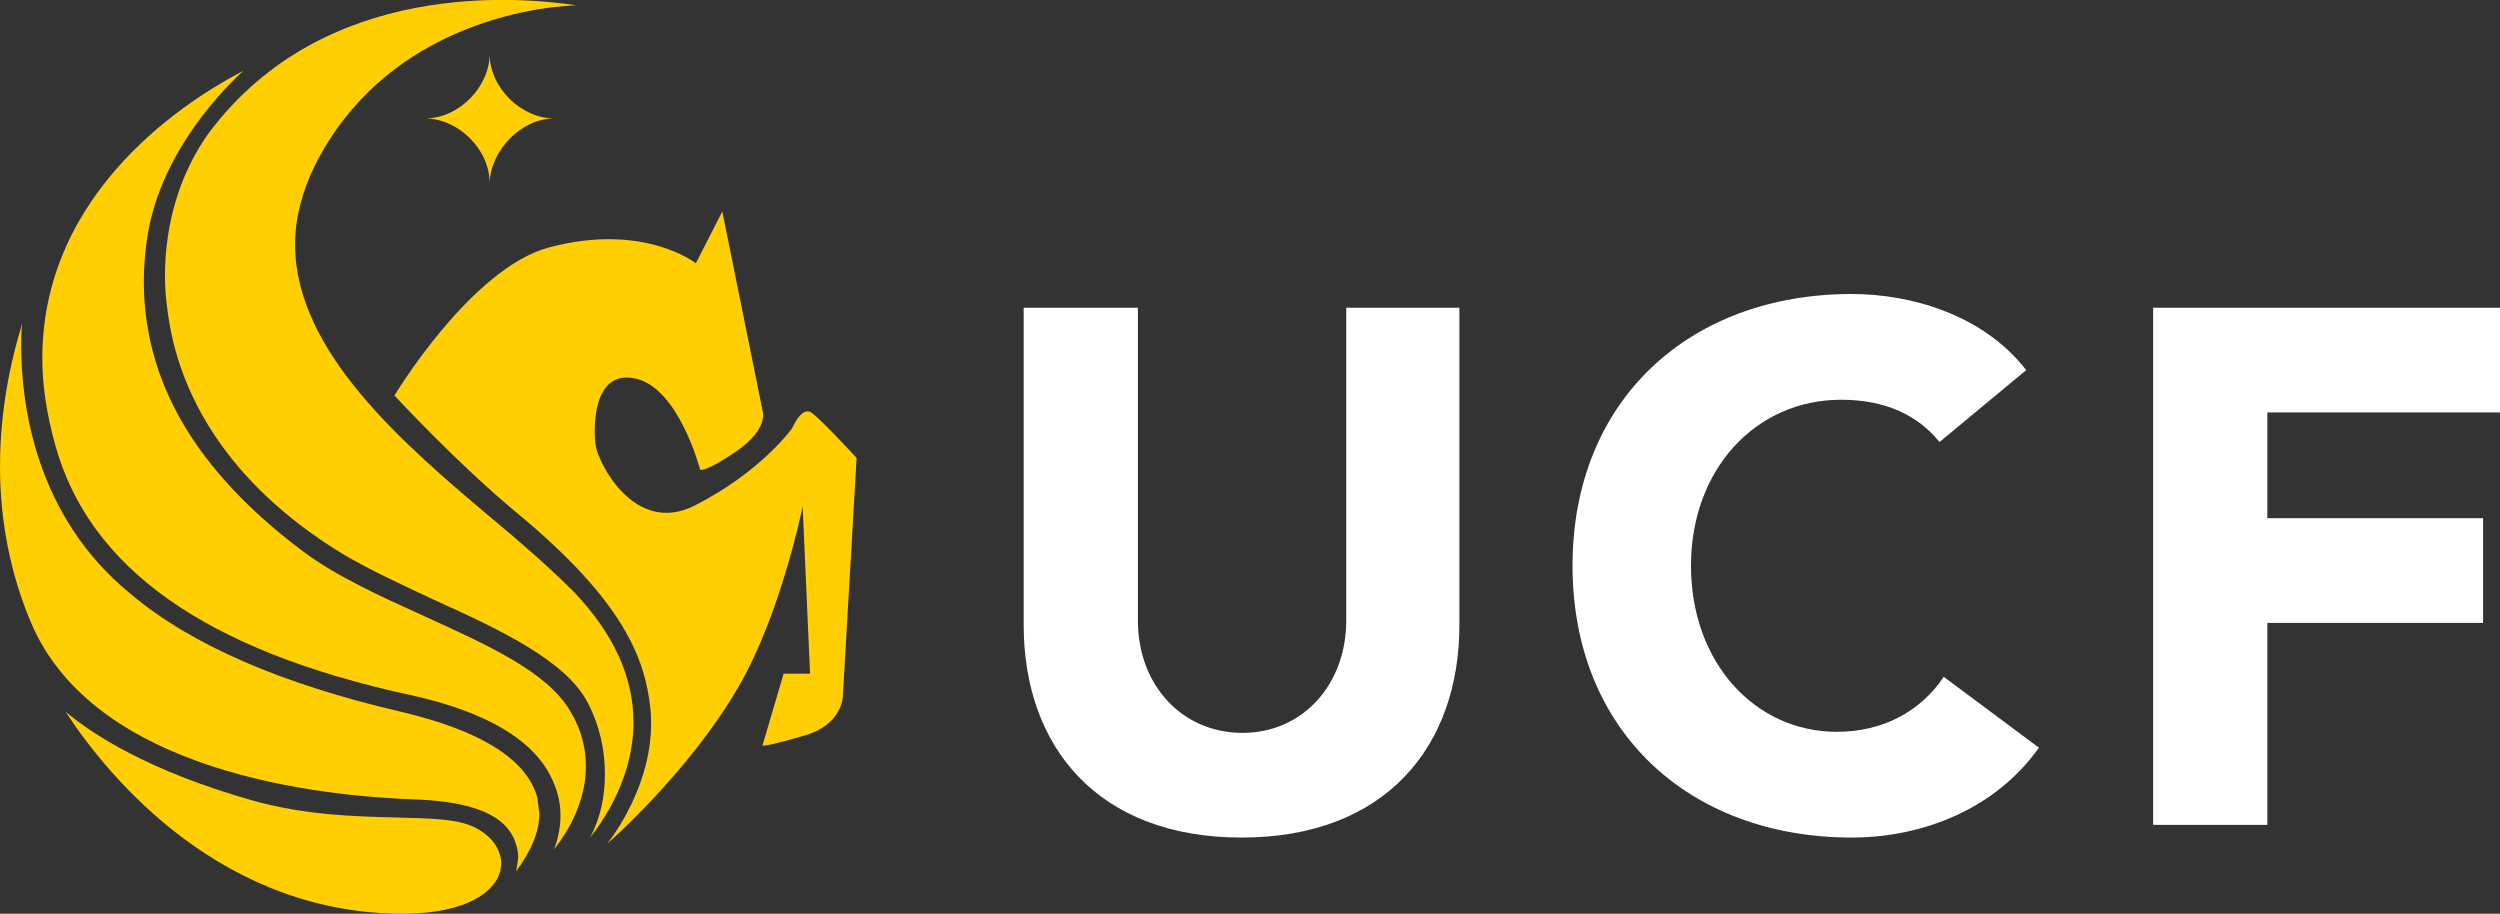
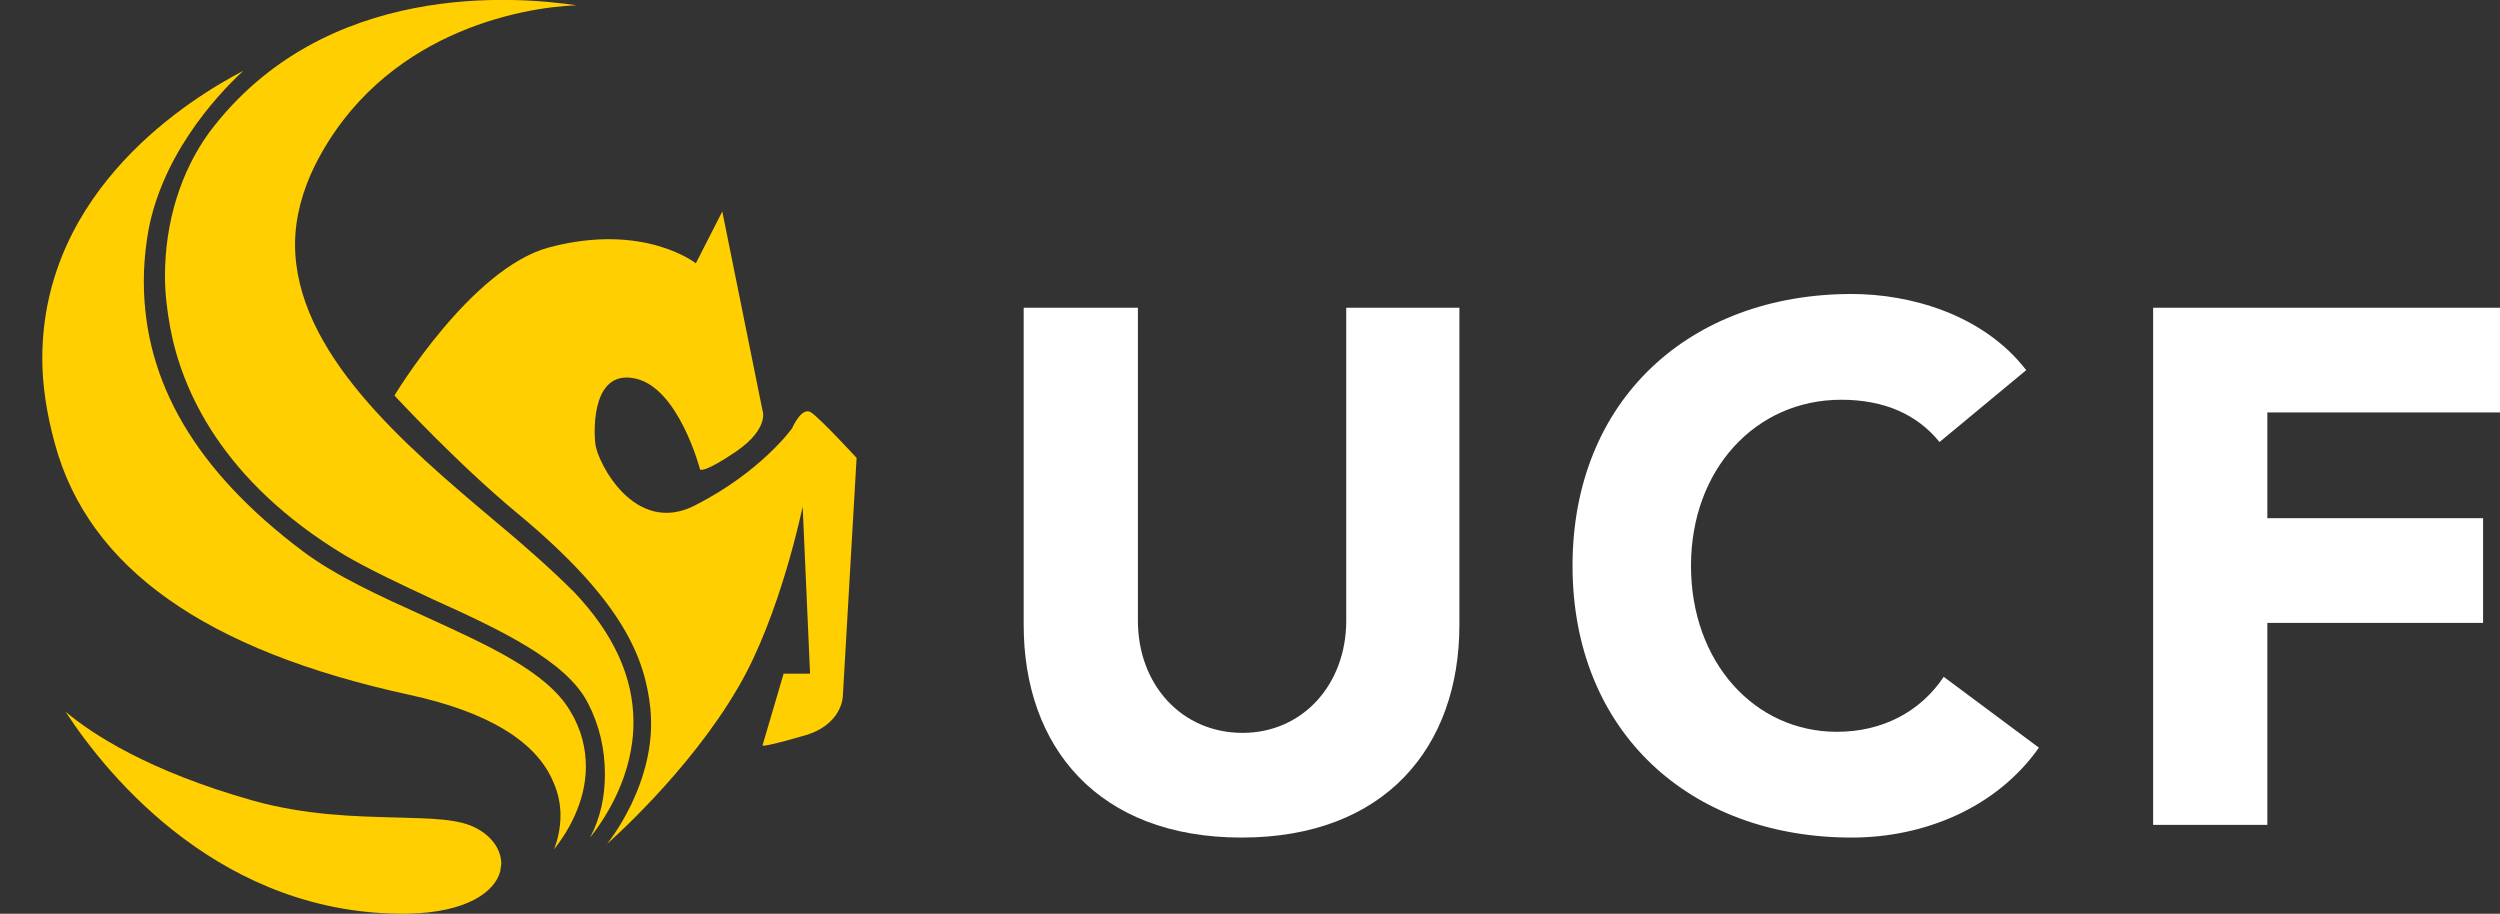
<svg xmlns="http://www.w3.org/2000/svg" version="1.1" id="Layer_1" x="0px" y="0px" viewBox="0 0 236.4 86.4" style="enable-background:new 0 0 236.4 86.4;" xml:space="preserve">
  <rect x="0" y="0" width="236.4" height="86.4" fill="#333333" stroke="none" />
  <style type="text/css">
	.st0{fill:#FFCF01;}
	.st1{fill:#fff;}
</style>
  <g>
    <path class="st0" d="M57.2,73.2c0-2.3-0.5-4.6-1.6-6.7c-2-4-8.4-7-14.6-9.8c-3-1.4-6-2.8-8.4-4.2C21,45.5,17.2,36.9,16.1,31   c-0.3-1.6-0.5-3.3-0.5-4.9c0-5.1,1.5-9.9,4.2-13.6C30.7-2,49.1-0.3,54.5,0.5c-5.3,0.2-18.4,2.6-24.7,15.1c-1.2,2.4-1.9,5-1.9,7.5   c0,10.2,10.4,19,18.7,26c2.9,2.4,5.6,4.8,7.7,6.9c3.7,3.9,5.6,8,5.6,12.3c0,5-2.6,9-4.1,10.9C56.8,77.3,57.2,75.3,57.2,73.2z" />
    <path class="st0" d="M6.2,67.3c2.5,2.1,7.8,5.6,17.7,8.4c5,1.4,9.7,1.5,13.5,1.6c3.4,0.1,6.1,0.1,7.8,1.1c1.4,0.8,2.2,2,2.2,3.3   l-0.1,0.7c-0.5,1.9-3.1,3.9-8.8,4C21.1,86.6,10.3,73.6,6.2,67.3z" />
    <path class="st0" d="M37.3,37.4c0,0,7.2-12,14.6-14c9-2.4,13.9,1.5,13.9,1.5l2.5-4.9l3.8,18.8c0,0,0.7,1.7-2.5,3.9   c-3.1,2.1-3.4,1.7-3.4,1.7s-2-7.7-6.1-8.6c-4-0.9-4,4.5-3.8,6.2c0.2,1.7,3.7,8.7,9.4,5.8c6.3-3.2,9.2-7.3,9.2-7.3s0.9-2.1,1.8-1.5   c0.9,0.6,4.3,4.3,4.3,4.3l-1.3,22.5c0,0,0,2.8-3.8,3.8c-3.8,1.1-3.8,0.9-3.8,0.9l2-6.8h2.5l-0.7-15.8c0,0-2.1,10.3-6.1,17.1   c-4.7,8.1-12.4,14.8-12.4,14.8s4.8-5.8,4.1-12.8C61,62.3,59,56.9,49,48.6C43.3,43.9,37.3,37.4,37.3,37.4L37.3,37.4z" />
-     <path class="st0" d="M49,81.1c0-0.7-0.2-1.4-0.5-2c-1.1-2.2-4.2-3.3-9.1-3.5c-9-0.3-30.5-2.5-36.5-16.8C1,54.3,0,49.3,0,44.1l0,0   c0-6,1.3-10.9,2.1-13.5C2,31.3,2,32.6,2,32.6c0,5.6,1.3,16.2,10.4,23.6c5.7,4.8,14.3,8.5,25.5,11.1c7.6,1.8,11.9,4.5,12.9,8.1   l0.2,1.5c0,1.8-0.8,3.6-2.2,5.5C48.9,82,49,81.1,49,81.1z" />
    <path class="st0" d="M53,77.1c0-1-0.2-2.1-0.7-3.2c-1.6-3.8-6.2-6.6-13.6-8.2C19.4,61.5,8.4,53.7,5.2,42C4.4,39.1,4,36.4,4,33.9   C4,17.8,18.2,9.2,23,6.7c-2.6,2.4-8,8.3-9.1,15.9c-0.2,1.4-0.3,2.7-0.3,4c0,9.5,4.9,17.9,15,25.5c3.2,2.4,7.4,4.3,11.6,6.2   c5.9,2.7,11.5,5.2,13.7,8.9c1.1,1.8,1.5,3.6,1.5,5.3c0,3.4-1.8,6.3-3,7.8C52.7,79.5,53,78.4,53,77.1z" />
-     <path class="st0" d="M52.4,11.2c-3.1,0-6.1-2.9-6.1-6.1c0,3.1-2.9,6.1-6.1,6.1c3.1,0,6.1,2.9,6.1,6.1   C46.4,14.2,49.3,11.2,52.4,11.2L52.4,11.2z" />
  </g>
  <path class="st1" d="M138,59.1c0,11.5-7,20.1-20.6,20.1c-13.6,0-20.6-8.6-20.6-20.1v-30h10.8v29.6c0,6,4.1,10.6,9.9,10.6c5.7,0,9.8-4.6,9.8-10.6  V29.1H138V59.1z" />
  <path class="st1" d="M183.4,41.8c-2.1-2.6-5.2-4-9.3-4c-8.1,0-14.2,6.6-14.2,15.7c0,9.1,6,15.7,13.8,15.7c4.3,0,7.9-1.9,10.1-5.2l9,6.7  c-4.1,5.8-11,8.5-17.7,8.5c-15.3,0-26.4-10-26.4-25.7c0-15.7,11.1-25.7,26.4-25.7c5.5,0,12.4,1.9,16.5,7.2L183.4,41.8z" />
  <path class="st1" d="M203.6,29.1h32.8V39h-22V49h20.4v9.9h-20.4V78h-10.8V29.1z" />
</svg>